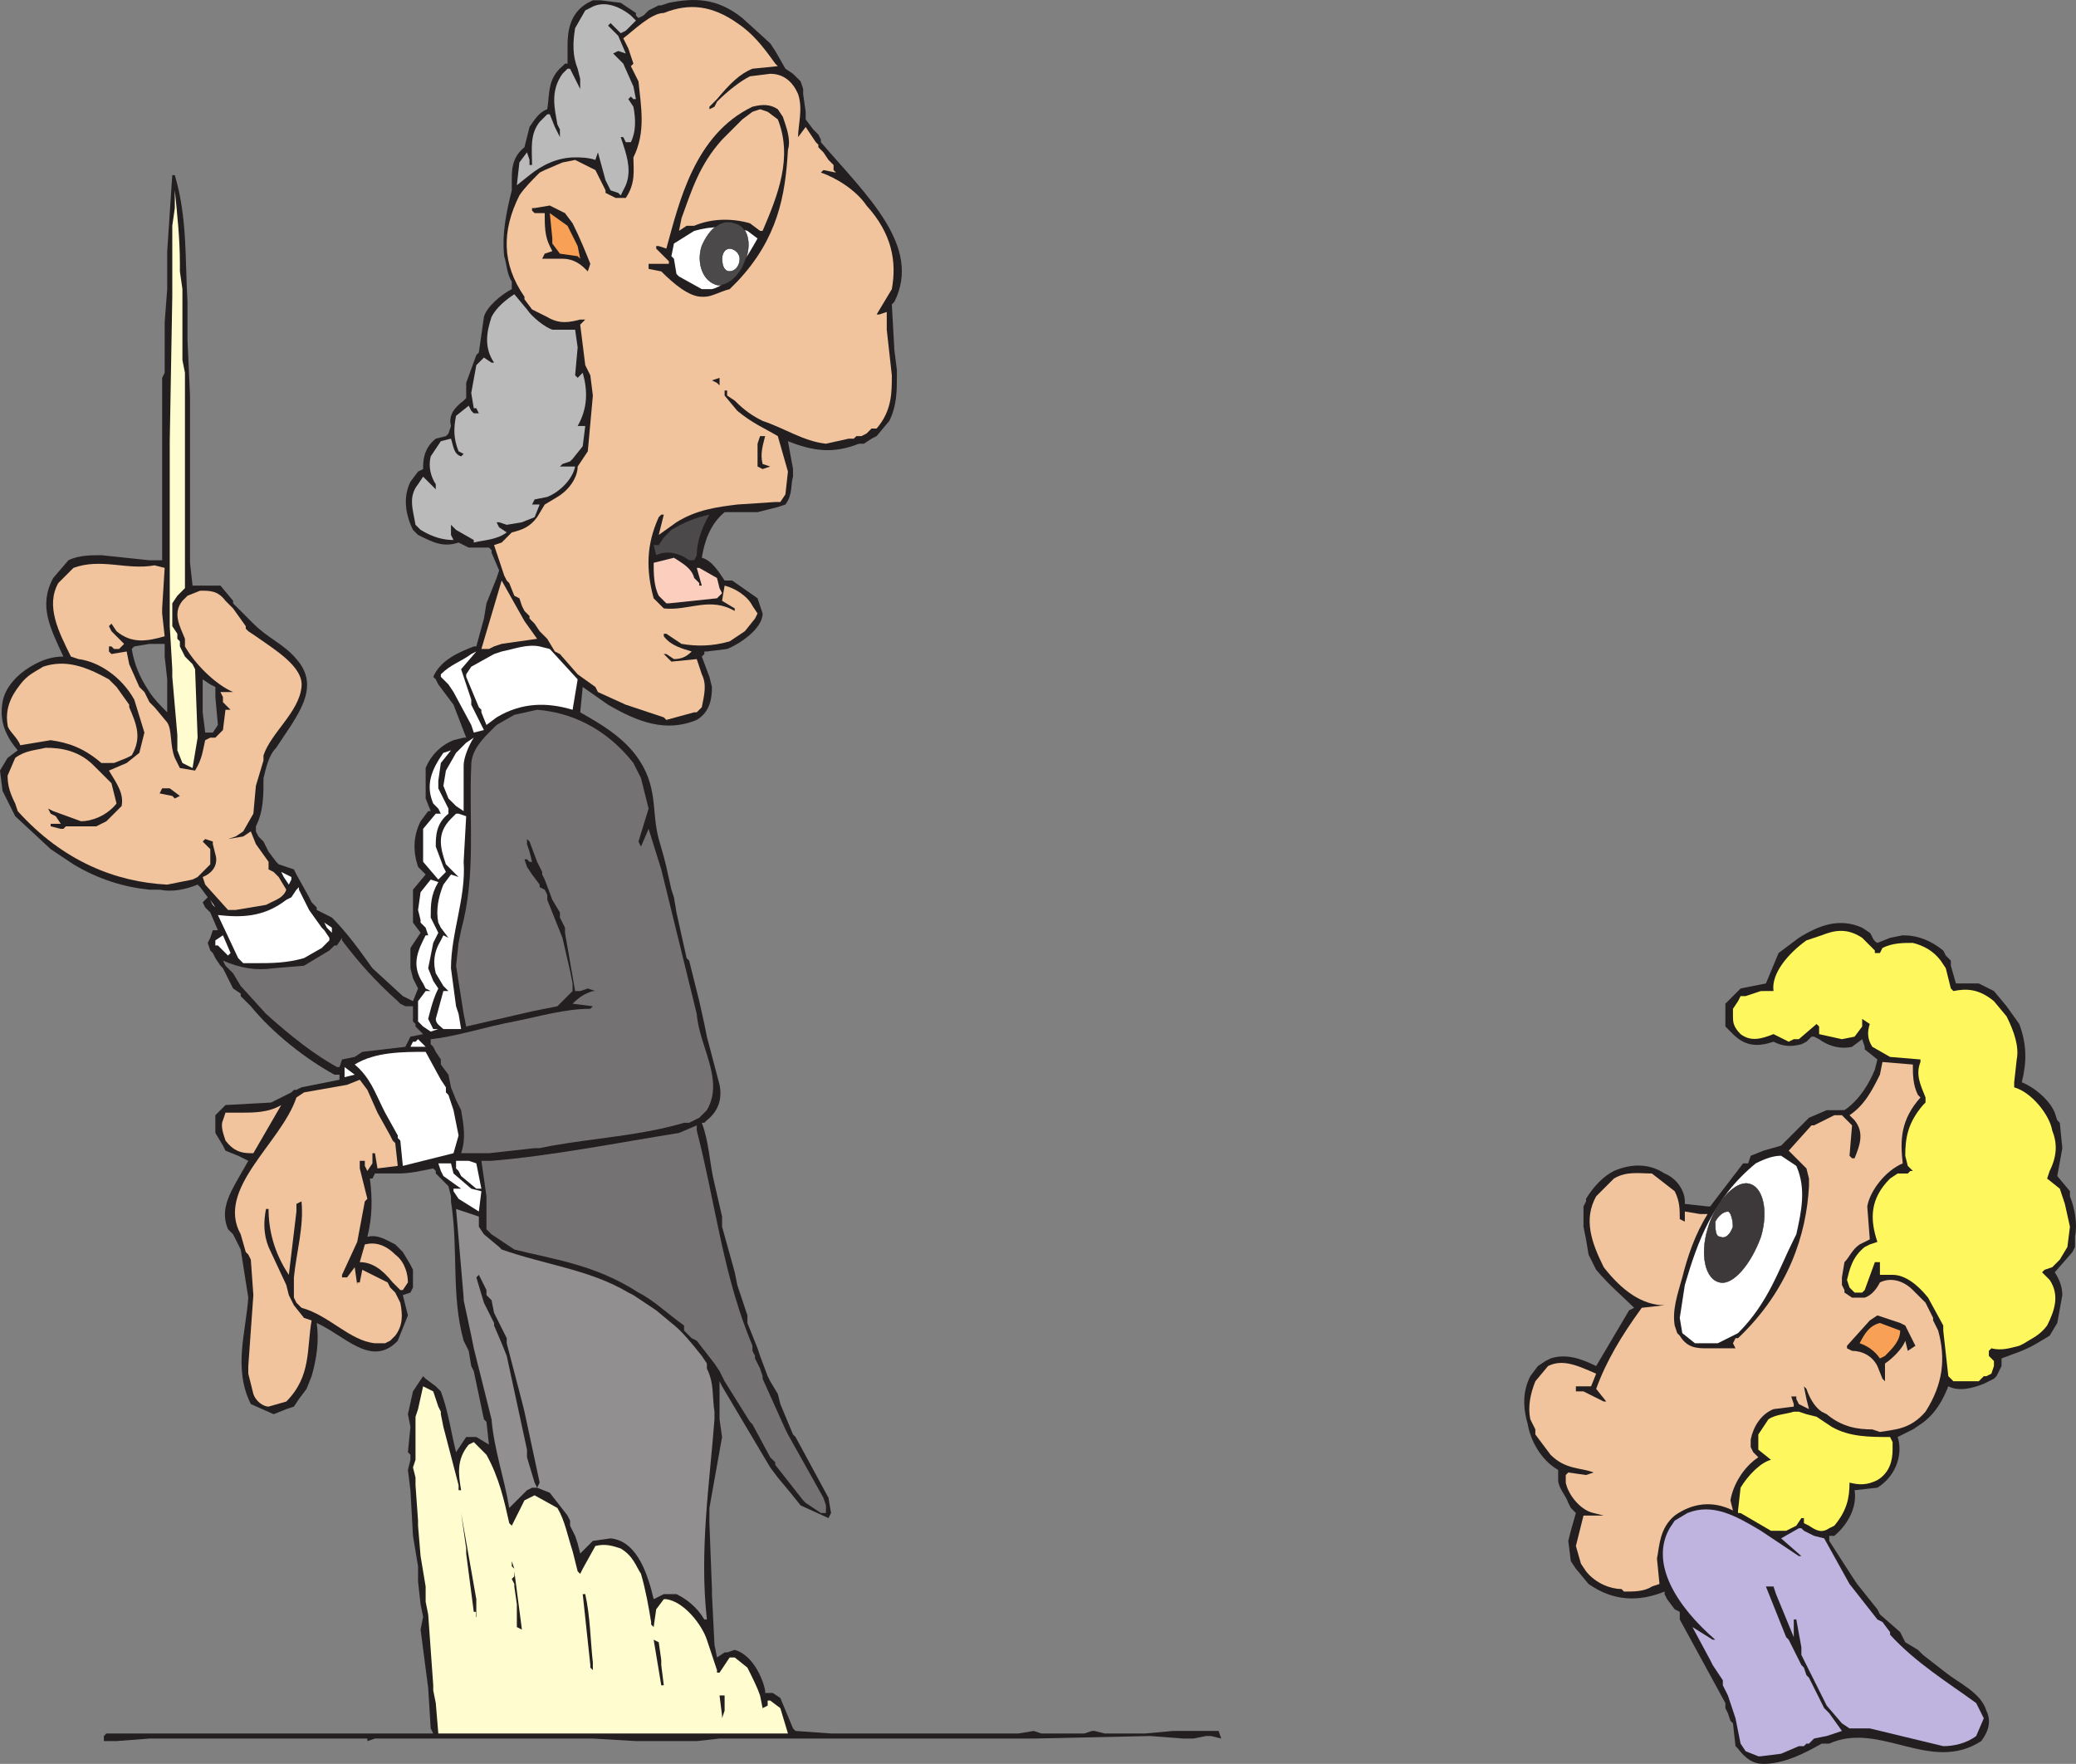
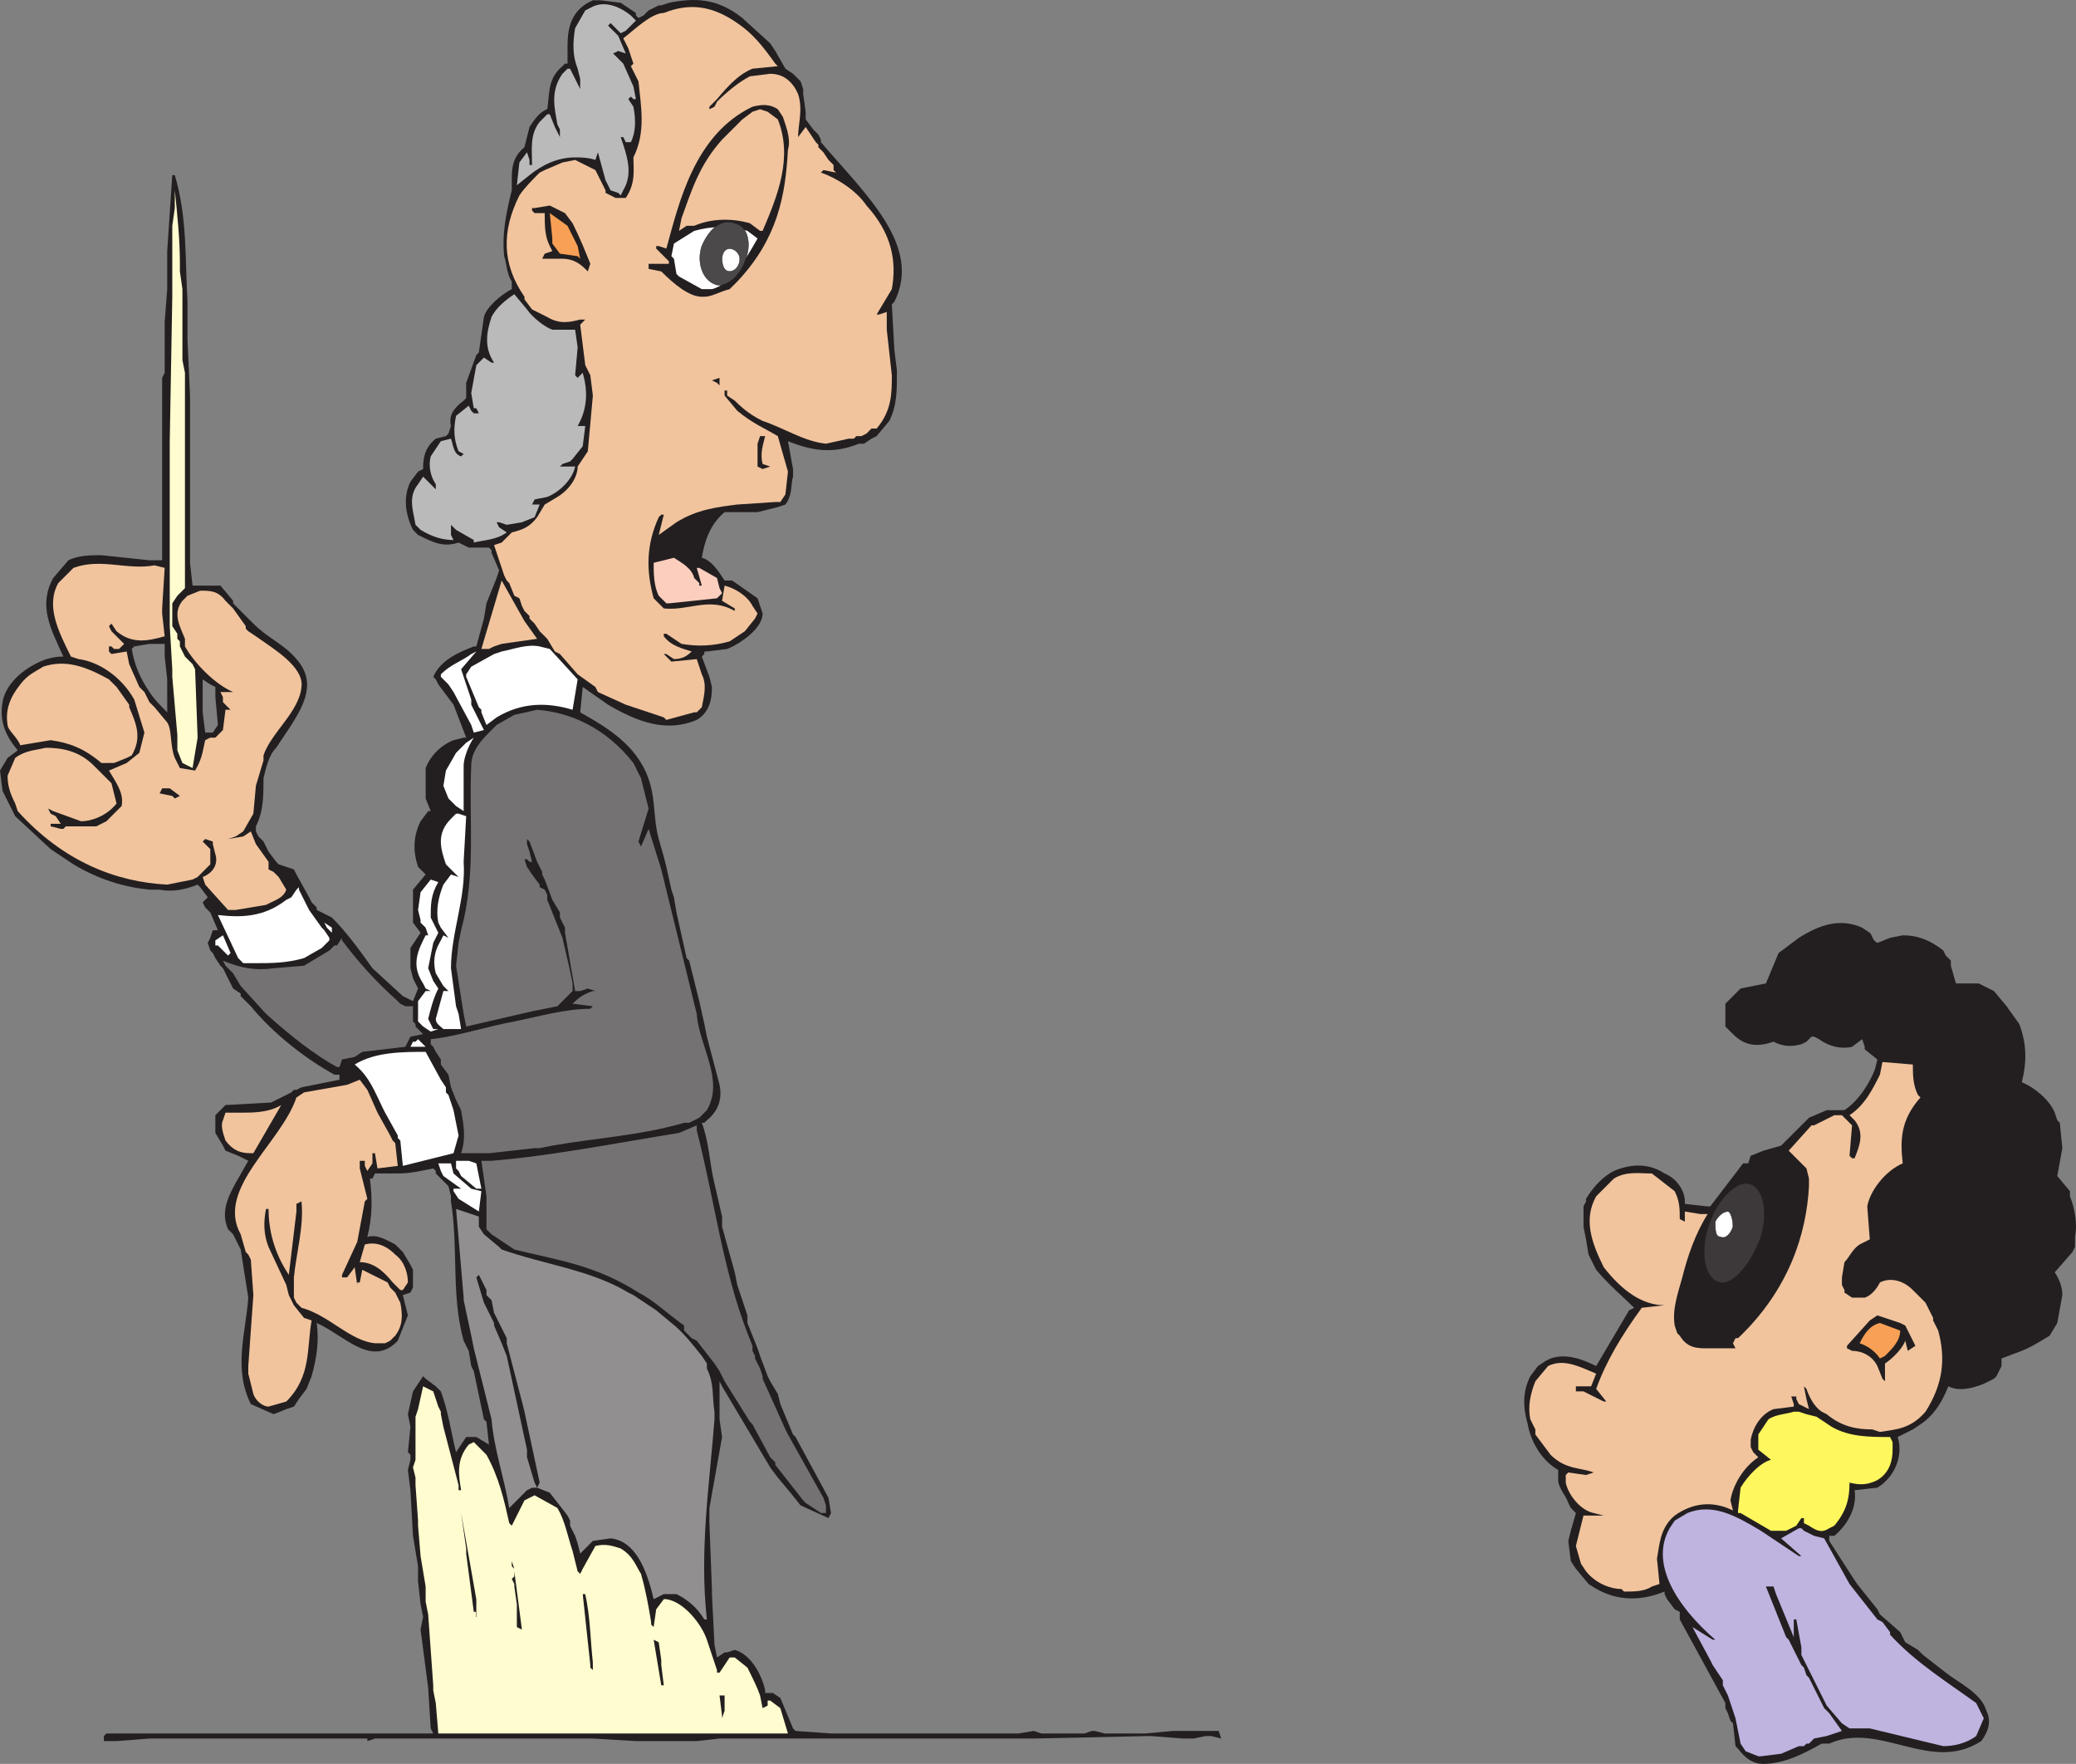
<svg xmlns="http://www.w3.org/2000/svg" width="614.544" height="522.083">
  <rect width="100%" height="100%" fill="#808080" stroke="none" />
  <path fill="#231f20" fill-rule="evenodd" d="M522 522.083c-3 0-5.25-1.5-7.5-4.5l-.75-.75-.75-6.75-.75-.75-.75-2.25-.75-1.5v-1.5l-13.5-24.75v-2.25l-1.5-.75-2.25-3-.75-1.5v-.75c-7.5 3-15 3-22.5-2.25l-3.75-4.5-1.5-2.25-.75-6 .75-3 1.5-5.25-1.5-1.5-.75-1.5c-.75-2.25-3-4.5-3-6.75v-3c-5.25-3-8.25-9-9-13.5-1.5-5.25-1.5-9.75.75-14.25l2.25-3 2.25-1.5 1.5-.75c4.5-1.5 9 0 13.5 2.25l9.75-16.5 1.5-.75c-3-3-7.5-6.75-11.25-11.25l-2.25-4.5-.75-4.5-.75-3.75v-6l.75-1.5v-.75c2.25-3.75 5.25-6.75 8.25-8.25 5.25-2.25 10.5-2.25 15 .75 3.75 1.5 6 5.25 6 8.25v.75l6.75.75h.75l9.75-12.75h1.5l.75-2.25 3.75-1.5 5.25-1.5 8.25-8.25 5.25-2.25H546c4.5-3 7.5-8.25 9-12l.75-3-3.75-3v-.75l-.75-2.25-3 2.25c-3 .75-6.75 0-9.75-2.25l-1.5-.75h-.75l-1.5 1.5-1.5.75c-3 .75-5.25.75-8.25-.75-4.5 1.5-8.25 1.5-12-2.25l-2.25-2.25v-6.75l4.5-4.5 7.5-1.5 3.75-9 6-4.5c6-3.75 12-6 18.75-3l2.25 1.5c.75.75.75 2.25 2.25 3l3.75-1.5 3.75-.75c4.5 0 8.25 1.5 12 4.5l.75 1.5 1.5 1.5v1.5l1.5 5.25h6.75l4.5 2.25 3.75 4.5 3.75 5.25c2.25 6 2.25 11.25.75 17.25 3.75 1.5 8.25 5.25 9.75 9l.75 2.25.75.75.75 7.5-1.5 8.25 3.75 4.5v1.5c1.5 3.75 2.25 8.25 1.5 12v3l-.75 1.5-5.25 6c1.5 2.25 2.25 4.5 2.25 6.75l-1.5 8.25-2.25 3.75-3.75 2.25c-3.75 2.25-6.75 3-10.5 4.5v2.25l-1.5 3-.75.75-3 1.5c-3.75 1.5-7.5 2.25-10.5.75-1.5 3.75-3.75 8.25-8.25 11.25l-2.25 1.5-4.5 2.25c1.5 4.5 0 11.25-6 15l-6.75.75c.75 4.5-1.5 9.75-6 13.5h-1.5v1.5l6.75 10.5 1.5 2.25 6 7.5.75 1.5 6 5.25 1.5 3 3.75 2.25 1.5 1.5 6.75 5.25c3.75 3 10.5 6 12 11.25 1.5 3 .75 6-1.5 9-15 9.75-30-6-45 .75h-2.25c-5.25 3-11.25 6-17.25 6" />
  <path fill="#bfb3e0" fill-rule="evenodd" d="m520.5 519.833-3.75-1.5-1.5-2.25-1.5-7.5-2.25-6.75-1.5-3v-1.5l-3-4.5-.75-1.5-5.25-9.75 6 3.75h.75c-11.25-9.75-19.5-22.5-13.5-33l1.5-2.25 3.75-2.25c7.5-3 14.25.75 21.75 5.25l11.25 7.5h.75l-6-5.25 5.25-3h.75l.75.75 3 1.5 3 .75 7.5 13.5 8.25 10.5 1.5.75 2.25 3v.75c7.5 8.25 17.25 14.25 25.5 20.25l2.25 4.5-2.25 5.25c-3 2.25-6.75 3-9.75 3l-21.75-5.25h-6l-2.25-1.5-4.5-5.25-7.5-15v-2.25l-1.5-8.25H531v5.25l-5.25-12.75-.75-2.25h-2.25l6 15 .75.75 3.75 7.5.75.75.75 2.25.75.75 4.5 9 1.5 1.5 3.75 5.25-4.5 1.5-3.75.75-1.5 1.5h-.75l-.75.75h-1.5l-5.25 2.25-6 .75h-.75" />
  <path fill="#231f20" fill-rule="evenodd" d="M62.25 513.083v1.5h46.5v.75l2.25-.75h64.5l12.75.75h18l6.75-.75h93l34.5-.75 9.75.75h3l3.75-.75h1.5l3 .75-.75-2.25h-13.5l-8.25.75h-12l-3-.75h-.75l-2.25.75h-12.75l-2.25-.75-4.5.75H246l-10.5-.75-.75-.75-3.75-9-2.25-1.5h-2.25v-.75c-.75-3.75-3.75-10.5-9-12l-2.25.75h-.75l-2.25 1.5-.75-3.75-.75-15v-1.5l-.75-19.5v-4.5l3.75-21-.75-5.25v-11.25l.75 1.5 14.25 24 2.25 3 3.75 4.5 3 3.75 8.25 3.75.75-1.5-.75-4.5-9.75-18-.75-.75-3.75-9-.75-3-2.25-3.75-.75-1.5-2.25-6-.75-2.25-3-7.5v-2.25l-3-9-.75-3.75-3.75-13.5v-3l-2.25-9.75c-1.5-6-1.5-12-3.75-18h.75l.75-.75c3.75-3 4.5-6.75 3.75-10.5l-3.75-14.25-.75-3.75-1.5-6.75-3-12-.75-.75-3-13.5-.75-4.5-.75-2.25-1.5-6.75-.75-3-1.5-5.25c-2.25-8.25 0-15.75-6.75-24.75-4.5-6-11.25-9.75-16.5-12.75l.75-7.5 7.5 5.25c9 5.25 17.25 8.25 26.25 4.5 3.75-2.25 4.5-6 4.5-9.75l-.75-3-2.25-6 .75-.75v-.75h.75l6-.75c3.75-1.5 10.5-6 10.5-10.5l-1.5-4.5-7.5-5.25h-2.25c-1.5-2.25-3.75-6-6.75-6.75.75-4.5 2.25-9.75 6.75-13.5h9.75l6-1.5 2.25-.75c2.25-3 1.5-6 2.25-8.25v-2.25l-1.5-8.25c7.5 3 13.5 3.75 21 .75h1.5l2.25-1.5 1.5-.75 3.75-4.5c2.25-4.5 2.25-9 2.25-13.5v-1.5l-.75-6-.75-13.5.75-.75c8.25-16.5-8.25-31.5-21.75-47.25v-.75l-.75-1.5-1.5-1.5-2.25-3v-2.25l-.75-5.25v-1.5l-.75-2.25-2.25-2.25-2.25-1.5-3-5.25-1.5-2.25-8.25-7.5c-7.5-6-14.25-6-21.75-4.5l-2.25.75H195l-3 1.5-1.5 1.5-1.5.75-.75-.75v-.75l-4.5-3-6-.75h-2.25l-1.5.75c-5.25 3-6 8.25-6 12.75v5.25h-.75l-.75.75c-4.5 3.75-3.75 8.25-4.5 12.75-2.25.75-3.75 3-5.25 5.25l-1.5 6c-3.75 3-3.75 6.75-3.75 9.75v3c-1.5 6-3 12.75-2.25 19.5.75 2.25.75 5.25 2.25 7.5v2.25c-3 1.5-7.5 5.25-8.25 8.25l-1.5 10.5-.75.75-3 8.25v4.5l-.75.75c-3 2.25-4.5 4.5-3.75 7.5l-.75 2.25-.75.75-3 .75c-3.75 3-3.75 6.75-3.75 9l-1.5.75-2.25 3c-2.25 4.5-1.5 9.75.75 14.25l1.5 1.5c4.5 2.25 7.5 3.75 12 2.25l3 1.5h6l.75.75v.75l2.25 5.25-.75 2.25-3 7.5-.75 4.5-2.25 8.25h-.75c-3.75 1.5-9.75 3.75-12 9l.75.75.75 1.5 4.5 6 3.75 9.75h-.75l-3 .75c-3.75 1.5-6.75 4.5-8.25 8.25v9l1.5 3.75h-.75l-2.25 3c-2.25 4.5-2.25 9-.75 13.5l2.25 2.25-3.75 4.5v9.75l2.25 3-3 4.5v6l.75 3 1.5 3-1.5 3.75-3-1.5-9-8.25c-3.75-5.25-7.5-10.5-12-15l-4.5-2.25v-.75l-1.5-1.5-.75-1.5-3.75-6.75-.75-1.5-4.5-1.5-.75-.75-2.25-3-1.5-3-1.5-1.5-.75-1.5v-1.5c2.25-4.5 2.25-9 2.25-14.25.75-3 1.5-6.75 3.75-9l4.5-6.75c3.75-6 7.5-12.75 1.5-19.5-3.75-4.5-8.25-6-12.75-10.5l-6-6v-.75l-3.75-4.5h-3v29.25l1.5.75v3l.75 8.25-1.5 2.25h-.75v53.25l2.25 5.25H63l-.75 2.25v3.75l.75.75.75 1.5 1.5 2.25.75.75 3 6 2.25 1.5v.75l3 3c6.75 8.25 16.5 15.75 24.75 20.25h1.5v1.5l-11.25 2.25-1.5.75H87l-.75.75-6 3-13.5.75-3 3v5.25l2.25 3.75.75 1.5 3.75 1.5 3 1.5-3 5.25c-3 5.25-5.25 9.75-3 15l1.5 1.5 2.25 4.5 2.25 14.25c-.75 10.5-4.5 21 .75 31.5l6.75 3 3.75-1.5 2.25-.75 1.5-2.25 2.25-3 1.5-3.75c1.5-5.25 2.25-10.5 1.5-15.75 8.25 3.75 15.75 12.75 23.25 6l.75-.75 3-7.5-1.5-6 2.25-.75.75-1.5v-5.25l-.75-1.5-2.25-3.75-2.25-2.25c-3-1.5-5.25-3-8.25-2.25 1.5-6 1.5-11.25.75-17.25h.75l.75-1.5h6.75c3.75 0 6.75-.75 10.5-1.5l.75.75v.75l3.75 3.75.75 3v1.5c2.25 14.25 0 27.75 3.75 41.25l1.5 3 .75 4.5.75 1.5 3 14.25.75.75.75 6.75-3.75-2.25h-3l-3 4.5c-1.5-6-2.25-12-4.5-18l-1.5-1.5-3-2.25-.75-.75-3 4.5-1.5 6.75.75 3.75-.75 7.5.75.75v1.5l-.75 3 .75 6 .75 13.5 1.5 9v4.5l.75 6.75.75 3.75-.75 3.75 2.25 17.25.75 12 .75 1.5h-66m0-310.5v-29.25H57l-.75-6.75v-49.5l-.75-16.5v-11.25c-.75-12.75 0-24.75-3.75-37.5H51l-1.5 22.5v11.25l-.75 9.75v15l-.75 1.5v54h-3.75v24.75h4.5v3.75l.75 6.75v9.75c-2.25-2.25-3.75-3.75-5.25-6v58.5h3c3.75.75 7.5 0 11.25-1.5l.75.75 2.25 3-1.5 1.5.75 1.5 1.5 1.5v-53.25h-1.5l-.75-6v-9.75l2.25 1.5m0 78.75v-3.75l-.75 1.5zm0 233.25v-1.5h-18v1.5h18m-18-324v-24.75l-14.25-1.5c-3 0-6.75 0-9.75 1.5l-4.5 5.25c-4.5 8.25-.75 15 3 23.25-3 0-6 .75-9.75 3s-7.5 6-8.25 10.5 0 9 4.5 14.25l-3 2.25-2.25 3.75.75 6 3.75 7.5 10.5 9.75 6.75 4.5c7.5 4.5 15 6.75 22.5 7.5v-58.5c-3-4.5-4.5-8.25-5.25-12.75l.75-.75 4.5-.75m0 324v-1.5H31.5l-.75.75v1.5h3.75l9.75-.75" />
  <path fill="#fffdcf" fill-rule="evenodd" d="M168 513.083h-38.25l-.75-9-.75-3.75v-1.5l-1.5-21-.75-3.75v-4.5l-1.5-9-.75-9v-1.5l-.75-10.5v-2.25l-.75-3 .75-2.25v-12.75l.75-2.25 1.5-6.75 3 1.5 1.5 4.5.75 1.5v.75l.75 3.75 4.5 17.25v1.5h.75c-.75-4.5-1.5-9 2.25-13.5l1.5-.75 3.75 3.75c3.75 6.75 5.25 13.5 6.75 20.25l.75.75 3.75-7.5 3-1.5 6.75 3.75c2.25 3.75 3 8.25 4.5 12.75l1.5 6 .75.75.75-1.5 3.75-6.75c3-.75 5.25 0 7.5.75 3.75 2.25 4.5 5.25 6 7.5 1.5 5.25 2.25 9.75 3 14.25v.75l.75.75.75-5.25 2.25-3h.75c5.25.75 10.5 7.5 12 12l3 9v.75h.75l3-4.5h1.5l3.75 3c1.5 3 3 6 3.75 8.25l.75 3.75 1.5-.75v-1.5h.75l3 2.25 2.25 7.5H168" />
  <path fill="#231f20" fill-rule="evenodd" d="m213.75 507.833-.75-6h1.5v4.5l-.75 2.25v-.75m-18-9-2.25-13.5 1.5.75.75 5.25v1.5l.75 6h-.75m-21-5.25v-.75l-2.25-21h.75c1.5 6.75 1.5 13.5 2.25 20.25v2.25l-.75-.75m-21.75-12v-6.75l-.75-5.25v-.75l-.75-1.5.75-.75v-1.5l2.25 17.25-1.5-.75" />
  <path fill="#918f90" fill-rule="evenodd" d="M208.5 479.333c-2.25-3.75-5.25-6-8.25-7.5h-3.75l-3 1.5-.75-3c-1.5-5.25-4.5-14.25-12-15l-5.25.75-3.75 3.75-.75-3-.75-2.25-1.5-3v-1.5l-.75-1.5-5.25-6.75-3.75-1.5.75-1.5-4.5-21-.75-3-4.5-17.25v-1.5l-3.75-7.5-.75-3.75-1.5-1.5v-1.5l-2.25-4.5-.75.75 2.25 7.5 3 6v.75l2.25 5.25 1.5 3.75 6 27.75v2.25l2.25 7.5.75 1.5h-1.5l-1.5.75-5.25 5.25c-1.5-9-4.5-17.25-5.25-26.25l-5.25-21-.75-3.75-2.25-10.5v-.75l-2.25-26.25 6.75 2.25v3l1.5 2.25 4.5 3.75.75.75c12.75 4.5 26.25 6 37.5 12.75l1.5.75 6.75 4.5 4.5 3.75c3 2.25 6 6 9 9.75l1.5 2.25v1.5c2.25 4.5 1.5 8.25 2.25 12.75v2.25c-1.5 19.5-4.5 39-2.25 59.25h-.75" />
  <path fill="#231f20" fill-rule="evenodd" d="m140.25 477.083-2.25-17.25v-1.5l-1.5-10.5 4.5 25.5v3.75h-.75" />
  <path fill="#f1c49e" fill-rule="evenodd" d="M480 470.333c-3 0-7.5-1.5-10.5-5.25l-1.5-2.25-1.5-5.25 2.25-9h6l-3-.75c-3.75-.75-7.5-5.25-8.25-9v-2.25l.75-.75 5.25.75 2.25-.75c-3.75-1.5-8.25-.75-12.75-5.25l-4.5-6v-1.5l-1.5-3c-.75-3.75 0-7.5 1.5-11.25l3.75-4.5c4.5-2.25 9 0 14.25 2.25l-1.5 3.75h-4.5v1.5h2.25l6 3h.75l-3-3.75c3-8.25 7.5-15.75 13.5-24l6.75-.75c-6.75 0-12.75-4.5-18-11.25-3.75-7.5-6-14.25-2.25-21l5.25-5.25c3.75-2.25 7.5-1.5 11.25-1.5l6.75 5.25c1.5 3 1.5 5.25 1.5 8.25l1.5.75v-3l4.5.75h2.25c-3.75 6-6 12.75-7.5 18.75-1.5 5.25-3 9.75-2.25 14.25l.75 2.25.75.75c2.25 3.75 5.25 3.75 8.25 3.75h8.25l-.75-1.5.75-1.5h.75c15-14.25 20.25-30.75 21-45v-2.25l-.75-3-5.25-5.25 6.75-7.5h.75l6-3h2.25l3 3-.75 9 .75.75h.75c1.5-3.75 3-7.5 0-11.25l-1.5-1.5c4.5-3 6.75-7.5 9-12l.75-3.75 9 .75c0 3 0 6 1.5 9l.75.75c-6 6.75-6 12.75-5.25 19.5-5.25 2.25-9.75 8.25-10.5 12.75l.75 9.75-3 1.5c-2.25 1.5-3 3.75-4.5 5.25l-.75 4.5v2.25l.75 1.5v.75l2.25 1.5H552c2.25-.75 3.75-3 4.5-4.5 3-1.5 6.75-.75 9.75 2.25l3.75 3.75 2.25 4.5v.75l1.5 3c2.25 8.25 1.5 15.75-3.75 24-4.5 5.25-9 5.25-13.5 6l-2.25-.75c-4.5 0-9-.75-13.5-4.5l-1.5-.75c-2.25-1.5-3.75-4.5-4.5-6.75l-.75-.75.75 3.75.75 3-3-1.5-.75-1.5v-.75h-1.5l.75 2.25v.75l-6 .75c-3.75 1.5-6 5.25-6.75 9v2.25l.75 1.5 1.5 1.5c-4.5 3-7.5 8.25-8.25 12.75l.75 3c-6-3-12-2.25-17.25 1.5-4.5 3.75-4.5 9-5.25 12.75l.75 7.5-2.25.75c-2.25 1.5-5.25 1.5-8.25 1.5l-.75-.75" />
  <path fill="#231f20" fill-rule="evenodd" d="M151.5 463.583v-1.5l.75 2.25zm0 0" />
  <path fill="#fff75e" fill-rule="evenodd" d="M525.75 453.083h-1.5l-9-5.25h-.75v-.75l.75-6.75c2.25-3.75 6-7.5 9-8.25l-3.75-3v-4.5l3-4.5c2.25-1.5 5.25-1.5 7.5-2.25h1.5l2.25.75 3 .75 4.5 3c5.25 3 11.25 3 17.25 3l.75 1.5v2.25c0 3-.75 6.75-4.5 9-3 1.5-5.25 1.5-8.25.75 0 4.5-.75 8.25-4.5 12.75l-1.5.75c-2.25 1.5-3.75.75-6-.75l-1.5-.75v-1.5h-.75l-1.5 2.25-3 1.5h-3" />
  <path fill="#747272" fill-rule="evenodd" d="m243 447.833-4.5-3-.75-.75-8.25-10.5v-.75l-1.5-1.5-5.25-9.75-.75-.75-7.5-12-1.5-3-1.5-2.25-5.25-6.75-1.5-.75-2.25-2.25v-1.5c-5.25-3.75-9-7.5-13.5-9.75-12.75-8.25-24.75-9.75-36.75-12.75l-6.75-4.5-1.5-1.5v-9.75l-1.5-10.5h3c18-1.5 36.75-5.25 55.5-8.25l5.25-2.25v1.5c5.25 20.25 7.5 40.5 15 60l1.5 3.75v1.5l.75 1.5v.75l1.5 3 .75 2.25v.75l6.75 15 .75 1.5 10.5 18.75.75 2.25v2.25H243" />
  <path fill="#f1c49e" fill-rule="evenodd" d="M79.5 416.333c-1.5 0-3.75-1.5-4.5-3.75l-1.5-6v-2.25l1.5-21-.75-10.5-.75-1.5-.75-.75-1.5-5.25c-7.5-13.5 12-27 16.5-40.5l2.25-1.5 12.75-2.25 3.75-1.5 2.25 3 3 6.75 3.75 6.75.75 1.5.75.75.75 6.75-6 .75-.75-4.5h-.75v3l-1.5 2.25-.75-1.5v-1.5h-1.5v2.25l2.25 9-.75.75-2.25 12-4.5 9.75v.75h1.5l2.25-3 .75 5.25v-.75h.75l.75-3.75 7.5 3.75.75 1.5 1.5 1.5 1.5 3c.75 3.75.75 6.75-1.5 9.75l-1.5 1.5-1.5.75h-3c-7.5-.75-13.5-8.25-21.75-10.5l-1.5-1.5-.75-1.5v-6c.75-7.5 3-15 2.25-22.5l-1.5.75v2.25l-2.25 18.75c-4.5-6.75-6-13.5-6-19.5h-.75c-.75 3.75-.75 7.5.75 11.25l5.25 11.25.75 3 1.5 3 3 3.75 2.25.75c-1.5 8.25 0 16.5-7.5 24l-5.25 1.5" />
-   <path fill="#fff75e" fill-rule="evenodd" d="M579.75 408.833h-1.5l-1.5-1.5-1.5-13.5v-1.5l-4.5-8.25c-3-3.75-6.75-6.75-10.5-6.75h-3.75v-3.75H555l-3 8.25-.75.75H549l-1.5-1.5-.75-2.25c.75-3 1.5-6.75 5.25-9.75l1.5-.75 2.25-.75c-2.25-6.75-2.25-12.75 3.75-18.75l2.25-1.5h3l.75-.75h.75l-1.5-1.5-.75-3c0-5.25.75-9.75 5.25-15l.75-.75v-1.5c-1.5-3.75-3-6.75-1.5-10.5v-.75l-9-.75-5.25-3c-1.5-2.25-1.5-4.5-.75-6.75l-2.25-1.5v2.25l-2.25 3-3.75.75-6.75-1.5v-2.25l-.75-.75-5.25 4.5H531l-1.5.75-4.5-2.25c-3.75 1.5-6.75 2.25-9.75 0-2.25-2.25-2.25-3.75-2.25-5.25v-2.25l1.5-2.25.75-1.5h1.5l4.5-1.5H525c-.75-5.25 4.5-11.25 9.75-15l4.5-1.5c3.75-1.5 7.5-2.25 12 .75l3.75 3.75v.75h1.5l.75-1.5c3-1.5 6-1.5 9-1.5 3 .75 6 2.25 8.25 5.25l1.5 2.25 1.5 6 .75.75c3.75-.75 7.5-.75 12 3l3.75 4.5c2.25 4.5 3.75 9 3 12.75l-.75 6.75v1.5c5.25 1.5 10.5 8.25 11.25 12.75 1.5 3.75 1.5 7.5-.75 12l-.75 2.25 3.75 3 1.5 4.5 1.5 6.75-.75 6-2.25 3.75-2.25 2.25-2.25.75-.75.75 2.25 2.25c3 4.5 1.5 9-.75 13.5-2.25 3-4.5 3.75-6.75 5.25l-1.5.75c-3 .75-5.25 1.5-8.25.75l-.75.75v1.5l1.5 1.5v1.5l-.75 2.25-1.5.75h-.75l-1.5 1.5h-6" />
  <path fill="#231f20" fill-rule="evenodd" d="m557.25 408.083-1.5-3.75c-1.5-3-4.5-4.5-7.5-4.5l-1.5-.75v-.75l6.75-7.5 2.25-1.5 6.75 2.25 1.5.75 3 6-2.25 1.5-.75-3c-.75 2.25-3.75 5.25-6 6.75v5.25l-.75-.75" />
  <path fill="#f8a056" fill-rule="evenodd" d="M556.5 402.083c-1.5-2.25-3.75-3.75-6-4.5 1.5-3 3-5.25 6-6l6 2.25c0 3-2.25 5.25-4.5 7.5l-1.5.75" />
-   <path fill="#fff" fill-rule="evenodd" d="M502.5 397.583h-.75l-3.75-3-.75-4.5 1.5-9.75c3.75-12.75 8.25-25.5 21-36 3-1.5 5.25-2.25 7.5-2.25l4.5 3c3 6.75 1.5 13.5 0 20.25l-.75 1.5c-4.5 9-7.5 18.75-16.5 27.75l-6 3h-6" />
  <path fill="#f1c49e" fill-rule="evenodd" d="m118.5 381.833-2.25-2.25c-3-3.75-6-6-9.75-6l1.5-5.25c3-.75 6 0 9 3 3 2.25 3.75 6 3.75 8.25l-1.5 2.25h-.75" />
  <path fill="#fff" fill-rule="evenodd" d="m141.75 358.583-6-3.75-1.5-2.25v-.75h2.25l-5.25-3.75-.75-1.5-.75-2.25h3.75l.75 3 5.25 4.5 3 .75-.75 6" />
  <path fill="#fff" fill-rule="evenodd" d="M141.75 351.833H141l-4.5-3.75-.75-1.5-.75-.75v-2.25h3.75l2.25.75 1.5 7.5h-.75m-22.5-6.75-.75-7.5-.75-.75v-.75l-3.75-6.75-.75-1.5c-2.25-4.5-3.75-9-8.25-12.75 6-3.75 14.25-3.75 21-3.75l4.5 8.25 1.5 2.25v1.5l.75.75 1.5 4.5 1.5 7.5-1.5 5.25-15 3.75" />
  <path fill="#747272" fill-rule="evenodd" d="M144.75 341.333h-8.25c1.5-4.5.75-8.25 0-12.75l-1.5-3-1.5-3.75-.75-3.75-2.25-3v-1.5l-1.5-2.25-.75-1.5-.75-.75v-1.5c7.5-.75 16.5-3.75 24.75-5.25 7.5-1.5 15-3.75 22.5-3.75l.75-.75-6-.75c2.25-2.25 3.75-3 6-3.75h.75l-2.25-.75-2.25.75h-1.5l-3-17.25v-1.5l-1.5-3v-1.5l-2.25-3.75-2.25-6-.75-1.5v-.75l-1.5-3-2.25-6-.75-.75v1.5l.75 2.25.75 3h-.75l-.75-.75h-.75l.75 2.25 1.5 2.25 2.25 3v.75l1.5.75.75 1.5v1.5l4.5 11.25 2.25 9.75.75 3.75v2.25l-4.5 4.5-7.5 1.5-19.5 4.5-.75-3.75-2.25-14.25.75-6.75.75-3.75c4.5-16.5 2.25-32.25 3-48.75 0-3.75 2.25-6.75 5.25-9.75l2.25-2.25 5.25-3 6.75-1.5c9.75.75 20.25 5.25 28.5 15.75l2.25 4.5 2.25 9-3 9.75.75 1.5 2.25-5.25 3.75 12 10.5 42.75c.75 9.75 8.25 19.5 3 28.5l-2.25 2.25-3 1.5h-1.5c-12.75 3.75-26.25 4.5-39 6.75l-3.75.75h-1.5l-13.5 1.5" />
  <path fill="#f1c49e" fill-rule="evenodd" d="M74.25 341.333c-3 0-5.25-.75-7.5-3.75-.75-2.25-1.5-4.5-.75-6l.75-2.25h4.5c3.75 0 8.25 0 12-2.25L75 341.333h-.75" />
-   <path fill="#fff" fill-rule="evenodd" d="M102 318.833v-3l3 2.25zm0 0" />
  <path fill="#747272" fill-rule="evenodd" d="M99.75 315.833c-6.75-3.75-13.5-9-21-15.75l-7.5-8.25-2.25-3.75-2.25-2.25-.75-1.5c5.25 2.25 9.75 3 15 2.25l9-.75 7.5-4.5 1.5-1.5h.75l1.5-2.25v.75c4.5 6 9.75 12 16.5 18l.75.75 1.5.75h2.25v4.5l.75.75v.75l2.25 2.25-3.75.75-1.5 3-12.75 1.5-2.25 1.5-3.75.75-.75 2.25h-.75" />
  <path fill="#fff" fill-rule="evenodd" d="m121.5 309.833.75-1.5h.75l.75-.75 2.25 2.25h-4.5m6-4.5-2.25-1.5-1.5-1.5v-6l2.25-3h1.5l-1.5-.75-.75-1.5c-3-4.5-2.25-8.25 0-12.75l.75-1.5h.75l-.75-2.25-1.5-1.5v-.75l-.75-3 .75-5.25 3-3.75 2.25.75c-2.25 3.75-2.25 6.75-2.25 10.5l2.25 4.5-1.5 3-1.5 7.5 1.5 3.75 1.5 2.25c-1.5 3-2.25 6-3 9l1.5 3h1.5l-2.25.75" />
  <path fill="#fff" fill-rule="evenodd" d="M131.25 304.583c-.75-.75-2.25-1.5-2.25-3l2.25-8.25h1.5l-1.5-1.5-2.25-3.75c-.75-3-.75-6 1.5-9.75l.75-1.5 1.5.75-2.25-3-.75-1.5c-.75-3.75 0-7.5 1.5-11.25l2.25-3 2.25.75-3.75-3.75c-1.5-4.5-3-9 1.5-13.5l1.5-1.5h.75l2.25.75-.75 13.5c.75 10.5-3.75 21-3.75 31.5l1.5 11.25.75 2.25.75 4.5h-5.25M75 285.083h-3l-1.5-1.5-6-12.75c6.75.75 13.5.75 20.25-4.5l1.5-.75 1.5-2.25.75-.75v.75l3 6 3.75 5.25.75.75 1.5 2.25v.75l-2.25 2.25-5.25 3c-5.25 1.5-9.75 1.5-14.25 1.5H75m-7.5-2.25-3-3h-.75v-1.5l2.25-1.5 2.25 5.25-.75.75m30.75-6.75-1.5-1.5-.75-1.5 2.25 1.5v1.5" />
  <path fill="#f1c49e" fill-rule="evenodd" d="M69 269.333h-1.5l-6.75-7.5-.75-2.25c3.75-1.5 4.5-4.5 3.75-6.75l-.75-3v-.75l-2.25-.75-.75.75 2.25 2.25v4.5l-3.75 3.75-1.5.75-7.5 1.5c-15-.75-30.75-6.75-44.25-21.75l-.75-2.25c-1.5-3-2.25-5.25-2.25-8.25l2.25-5.25c3-2.25 6-2.25 9-3 4.5 0 9.75.75 14.25 5.25l5.25 5.25 1.5 6c-3 3.75-7.5 5.25-10.5 5.25l-8.25-3-1.5-.75.75 1.5 1.5.75 1.5 2.25h-3v.75l3 .75h.75l.75-.75h9l3-1.5 4.5-4.5c.75-3.75-1.5-6.75-3.75-10.5l5.25-2.25 3.75-3 1.5-6-3-9.75c-3.75-6.75-10.5-11.25-16.5-12l-2.25-.75c-3.75-7.5-7.5-15-3.75-21.75l4.5-4.5c8.25-3 15.75.75 24-.75l3 .75-.75 12v1.5l.75 6.75c-5.25 1.5-9.75 2.25-14.25-1.5l-1.5-2.25-.75.75.75 1.5 3.75 3.75-1.5 1.5h-1.5l-.75-.75h-.75v1.5l.75.75 4.5-.75.75 3.75 3 6.75 1.5 1.5 1.5 3 1.5 1.5 3.75 4.5c1.5 2.25.75 6.75 2.25 10.5l1.5 3 4.5.75c2.25-3.75 2.25-6 3-9l1.5-.75h1.5l2.25-2.25.75-6h1.5l-2.25-2.25v-1.5l-.75-1.5H69c-5.25-2.25-11.25-8.25-14.25-13.5v-2.25c-1.5-3.75-3.75-7.5-.75-11.25l1.5-1.5 3.75-1.5c3 0 5.25 0 7.5 3l2.25 2.25 3.75 5.25v.75l.75.75 2.25 1.5c5.25 3.75 14.25 9 13.5 15-.75 7.5-9 13.5-11.25 20.25v1.5l-2.25 7.5-.75 8.25-3 5.25-2.25 1.5-2.25.75 4.5-.75 2.25-1.5 1.5 3.75 3.75 5.25v2.25l1.5.75 1.5 1.5 2.25 3.75c-.75 2.25-3 3-4.5 3.75l-1.5.75-9 1.5H69" />
-   <path fill="#fff" fill-rule="evenodd" d="m63.75 268.583-.75-.75-.75-1.5zm21.75-6.75-1.5-2.25-.75-1.5 3 1.5v.75l-.75 1.5m44.25-1.5-4.5-5.25v-9.75l3.75-4.5h1.5l-.75-1.5-1.5-1.5c-2.25-5.25-.75-9.75 3-15l2.25-.75-3 3.75-.75 5.25v2.25l3 6v1.5c-3.75 3-3.75 6.75-3.75 9.75l2.25 6 .75 1.5-2.25 2.25" />
  <path fill="#fff" fill-rule="evenodd" d="m137.25 240.083-2.25-1.5-2.25-2.25-1.5-3.75.75-4.5 3-5.25 3-3 2.25-1.5c-1.5 2.25-3 6-3 8.25v13.5" />
  <path fill="#231f20" fill-rule="evenodd" d="m51.75 236.333-.75-.75-3.75-.75.75-1.5h2.25l3 2.25-1.5.75" />
  <path fill="#fffdcf" fill-rule="evenodd" d="m55.5 226.583-1.5-.75-1.5-3.75v-4.5l-1.5-17.25v-2.25l-.75-12.75v-54.75l.75-42.75v-21l.75-5.25v-5.25c.75 7.5 1.5 14.25 1.5 21.75v2.25l.75 5.25v21l.75 3.75v63.75l-2.25 2.25-1.5 2.25v6.75l1.5 2.25v1.5l.75.75v1.5l1.5 3 2.25 2.25.75 1.5.75 20.25-1.5 9-1.5-.75" />
  <path fill="#f1c49e" fill-rule="evenodd" d="M31.5 225.833H30c-5.25-4.5-9.75-6-15-6.75l-9 1.5c-.75-2.25-3.75-4.5-3.75-6-.75-4.5.75-8.25 3.75-12 2.25-3 4.5-3.75 6.75-5.25 6.75-2.25 12.75 0 19.5 3.75l2.25 2.25 3.75 5.25v.75c2.25 5.25 3.75 9 .75 14.25l-1.5.75-3.75 1.5H31.5" />
  <path fill="#fff" fill-rule="evenodd" d="m140.25 216.833-.75-2.25-5.25-9.75-1.5-2.25-2.25-2.25v-.75c3-3 6-3.75 9-6l1.5-.75-4.5 5.25 3 9v1.5l3.75 7.5-3 .75" />
  <path fill="#fff" fill-rule="evenodd" d="m144 214.583-1.5-3.75v-.75l-.75-.75-3.75-9v-.75l1.5-2.25 6.75-3.75 2.25-.75c3.75-.75 7.5-2.25 11.25-1.5l3 .75 8.25 9-1.5 9c-7.5-2.25-15-2.25-22.5 2.25l-3 2.25" />
  <path fill="#f1c49e" fill-rule="evenodd" d="m196.5 212.333-11.25-3.75-8.25-3.75-.75-1.5-5.25-3.75-5.25-6-1.5-.75-2.25-3.75-2.25-2.25-1.5-2.25-1.5-1.5v-.75l-1.5-1.5-.75-1.5-.75-2.25-1.5-.75-1.5-3.75-.75-.75-.75-1.5-3-9 2.25-.75 3-3c3-.75 5.25-1.5 7.5-4.5l2.25-3.75 3.75-2.25c3.75-2.25 6-6 6-9l3-4.5 1.5-16.5-.75-6-1.5-3-1.5-12 1.5-1.5h-1.5c-3 .75-6 1.5-9.75-.75l-4.5-2.25-2.25-3v-.75c-6.75-9.75-6.75-19.5-1.5-30 1.5-2.25 3.75-4.5 6-6.75l1.5-.75 5.25-2.25 3.75-.75 6 3 3 6v.75l3 1.5h3c3-4.5 2.25-8.25 2.25-12 3.75-7.5 2.25-15 1.5-22.5l-2.25-4.5.75-.75-1.5-4.5-1.5-3c3-2.25 8.25-7.5 12-7.5 7.5-3 14.25-2.25 21.75 3 4.5 3 7.5 6.75 11.25 12l.75.75-7.5.75c-3.75 1.5-6.75 4.5-10.5 9l-2.25 2.25v.75l1.5-.75.75-1.5c3-3 6.75-6 9.75-7.5l6-.75c2.25 0 5.25.75 7.5 4.5l.75 1.5c1.5 4.5 0 9 0 12.75l2.25-3 3 4.5.75.75v.75l1.5 1.5 1.5 2.25 1.5 1.5v1.5l.75.75-3.75-.75-.75.75c4.5 1.5 10.5 5.25 13.5 9.75 7.5 8.25 9 16.5 7.5 24.75l-4.5 7.5h.75l2.25-.75v5.25l1.5 13.5c0 5.25 0 10.5-4.5 15.75H258l-1.5 1.5-1.5.75h-1.5l-.75.75h-1.5l-6.75 1.5c-6.75-.75-12-4.5-18.75-6.75-3-1.5-5.25-3-8.25-6l-2.25-1.5v-1.5h-.75v1.5l3.75 4.5c4.5 3.75 8.25 5.25 12 7.5l3 10.5-.75 6.75-1.5 2.25h-1.5l-11.25.75c-6 .75-12 1.5-18 5.25l-5.25 3.75 1.5-6h-.75l-.75.75c-3.75 8.25-3.75 15.75-1.5 24l3 3c6.75.75 12.75-3 19.5 0l1.5.75v-.75l-3.75-2.25.75-4.5c3 .75 6.75 3 8.25 6l1.5 2.25-.75 1.5-3 3.75-4.5 3c-5.25 1.5-9.75 1.5-14.25.75l-4.5-3h-.75v.75c2.25 3 6 3.75 8.25 4.5-1.5 1.5-3 2.25-5.25 2.25l-2.25-1.5h-.75l2.25 2.25 7.5-.75 1.5 4.5c1.5 3 .75 6 0 9.75l-1.5 1.5h-.75l-8.25 2.25-.75-.75m-54-20.25 6-20.25 6.75 12 3.75 5.25-10.5 1.5-2.25.75-1.5.75h-2.25" />
  <path fill="#fccebe" fill-rule="evenodd" d="M198 178.583h-.75l-2.25-2.25c-1.5-3-1.5-6.75-1.5-9.75l6-1.5c2.25 1.5 5.25 3 6 6l1.5 1.5v.75h.75l-1.5-5.25h.75l5.25 3 .75 3 .75 1.5-1.5 1.5-14.25 1.5" />
-   <path fill="#4c494a" fill-rule="evenodd" d="M204 165.833c-3-2.25-6.75-3-9.75-1.5l-.75-3h1.5l1.5-2.25 2.25-2.25c3.75-2.25 7.5-3.75 11.25-4.5-2.25 3.75-3.75 8.25-3.75 12l-.75 1.5H204" />
  <path fill="#bbbaba" fill-rule="evenodd" d="m140.25 159.833-5.25-3-1.5-1.5v3l.75 1.5c-3 0-6-.75-9.75-3l-1.5-1.5c-.75-4.5-2.25-8.25.75-12l1.5-2.25 3.75 3.75v-1.5c-1.5-2.25-2.25-5.25-1.5-8.25l3-4.5 3-.75c.75 2.25.75 4.5 3 5.25l.75-.75-1.5-.75c-1.5-3.75-1.5-6.75-.75-10.5l3.75-3 .75 1.5.75.75h1.5l-.75-1.5h-.75l-.75-4.5 1.5-8.25 2.25-2.25 2.25 1.5h.75c-3-4.5-2.25-9-.75-13.5 1.5-3 4.5-5.25 6.75-6.75l3.75 4.5c1.5 2.25 5.25 5.25 7.5 6h6.75l.75 5.25-.75 8.25.75.75 1.5-1.5c1.5 5.25 1.5 10.5-1.5 15.75h2.25l-.75 6-3 3.75-.75.75-2.25.75-.75.75h4.5c-.75 3.75-4.5 7.5-8.25 9l-3.75.75-.75 1.5h2.25l-1.5 3.75-3.75 1.5-4.5.75-2.25-.75H147l.75 1.5 2.25 1.5c-3 2.25-6.75 2.25-9.75 3v-.75" />
  <path fill="#231f20" fill-rule="evenodd" d="m225.75 138.833-1.5-.75v-6.75l.75-2.25h1.5c-.75 3-1.5 5.25-.75 8.25l2.25.75-2.25.75m-13.5-25.5-1.5-.75 2.25-.75v2.25l-.75-.75m-4.5-25.5c-3.75 0-8.25-3.75-12-7.5l-3.75-.75v-1.5h6v-.75l-3.75-3.75v-.75h.75l2.25.75c3.75-13.5 8.25-33.75 25.5-42 3-.75 5.25-.75 7.5.75l1.5 2.25.75 2.25c.75 2.25 1.5 5.25.75 7.5-.75 13.5-3 26.25-15 39l-2.25 2.25c-3 .75-5.25 2.25-7.5 2.25h-.75" />
  <path fill="#fff" fill-rule="evenodd" d="m207.75 85.583-6.75-3.75-.75-.75-.75-4.5-.75-.75.75-3.75 6-3.75c5.25-1.5 10.5-1.5 15.75 0l3 2.25c-3 5.25-7.5 13.5-13.5 15h-3" />
  <path fill="#231f20" fill-rule="evenodd" d="M173.25 79.583c-2.25-2.25-4.5-3-6.75-3h-6l.75-1.5 2.25-.75-.75-1.5c-1.5-3-1.5-6-1.5-9.75h-3l-.75-.75v-.75h.75l4.5-.75 4.5 2.25 2.25 3c2.25 4.5 3.75 8.25 5.25 12l-.75 2.25-.75-.75" />
  <path fill="#f8a056" fill-rule="evenodd" d="m171 75.833-5.25-.75-2.25-3v-1.5l-.75-7.5 5.25 3.75 3 6 .75 3.75-.75-.75" />
  <path fill="#f1c49e" fill-rule="evenodd" d="m225 68.333-3-2.25c-5.25-1.5-11.25-1.5-16.5.75h-2.25l-2.25 1.5.75-3.75c3-8.25 5.25-15.75 12-23.25l6-6 3-2.25 2.25-.75 2.25.75 3 2.25c4.5 11.25 0 22.5-4.5 33H225" />
  <path fill="#bbbaba" fill-rule="evenodd" d="m183 57.083-2.25-.75-1.5-3-2.25-8.25-.75 2.25c-2.25-.75-4.5-.75-6-.75-5.25 0-9.75 2.25-13.5 5.25l-3.75 3 .75-6.75 2.25-3 .75 2.25v1.5h.75c0-4.5-.75-9 2.25-12.75l2.25-2.25h.75l1.5 3.75 1.5 3v-2.25l-.75-1.5c-.75-4.5-2.25-9.75 1.5-15l1.5-1.5h.75l3 6v-3l-.75-3c-1.5-3.75-1.5-7.5-.75-12l3-5.25 1.5-.75c3.75-2.25 8.25-.75 12 2.25l1.5 1.5-3 3-1.5.75-3-3-.75.75 3 3 2.25 5.25-2.25-.75-1.5.75 3 3 3 6.75.75 3.75h-.75l-.75-.75-.75.75 1.5 2.25c.75 3.75.75 7.5-.75 10.5h-1.5l-.75-1.5h-.75l.75 2.25c1.5 4.5 2.25 8.25.75 12l-1.5 3-.75-.75" />
  <path fill="none" stroke="#231f20" stroke-linecap="round" stroke-linejoin="round" stroke-miterlimit="10" stroke-width=".12" d="M141 478.583v-1.5" />
  <path fill="#4c494a" fill-rule="evenodd" d="M217.5 66.083c3.75.75 5.25 6 3 11.25-1.5 4.5-6 8.25-9 6.75-3.75-1.5-5.25-6.75-3.75-11.25 2.25-5.25 6-8.25 9.75-6.75" />
  <path fill="none" stroke="#231f20" stroke-linecap="round" stroke-linejoin="round" stroke-miterlimit="10" stroke-width=".12" d="M217.5 66.083c3.75.75 5.25 6 3 11.25-1.5 4.5-6 8.25-9 6.75-3.75-1.5-5.25-6.75-3.75-11.25 2.25-5.25 6-8.25 9.75-6.75zm0 0" />
  <path fill="#fff" fill-rule="evenodd" d="M216 73.583c-1.5 0-2.25 1.5-2.25 3 0 2.25.75 3.75 2.25 3.75s3-1.5 3-3.75c0-1.5-1.5-3-3-3" />
  <path fill="none" stroke="#231f20" stroke-linecap="round" stroke-linejoin="round" stroke-miterlimit="10" stroke-width=".12" d="M216 73.583c-1.5 0-2.25 1.5-2.25 3 0 2.25.75 3.75 2.25 3.75s3-1.5 3-3.75c0-1.5-1.5-3-3-3zm0 0" />
  <path fill="#3d393a" fill-rule="evenodd" d="M517.5 350.333c4.5.75 6 8.25 3.75 15.75-3 8.25-8.25 14.25-12 13.5-4.5-.75-6-8.25-3.75-15.75 2.25-8.25 8.25-14.25 12-13.5" />
  <path fill="none" stroke="#231f20" stroke-linecap="round" stroke-linejoin="round" stroke-miterlimit="10" stroke-width=".12" d="M517.5 350.333c4.5.75 6 8.25 3.75 15.75-3 8.25-8.25 14.25-12 13.5-4.5-.75-6-8.25-3.75-15.75 2.25-8.25 8.25-14.25 12-13.5zm0 0" />
  <path fill="#fff" fill-rule="evenodd" d="M511.5 358.583c.75 0 1.5 2.25 1.5 4.5-.75 2.25-2.25 3.75-3.75 3-1.5 0-1.5-2.25-1.5-4.5.75-1.5 2.25-3 3.75-3" />
  <path fill="none" stroke="#231f20" stroke-linecap="round" stroke-linejoin="round" stroke-miterlimit="10" stroke-width=".12" d="M511.5 358.583c.75 0 1.5 2.25 1.5 4.5-.75 2.25-2.25 3.75-3.75 3-1.5 0-1.5-2.25-1.5-4.5.75-1.5 2.25-3 3.75-3zm0 0" />
</svg>